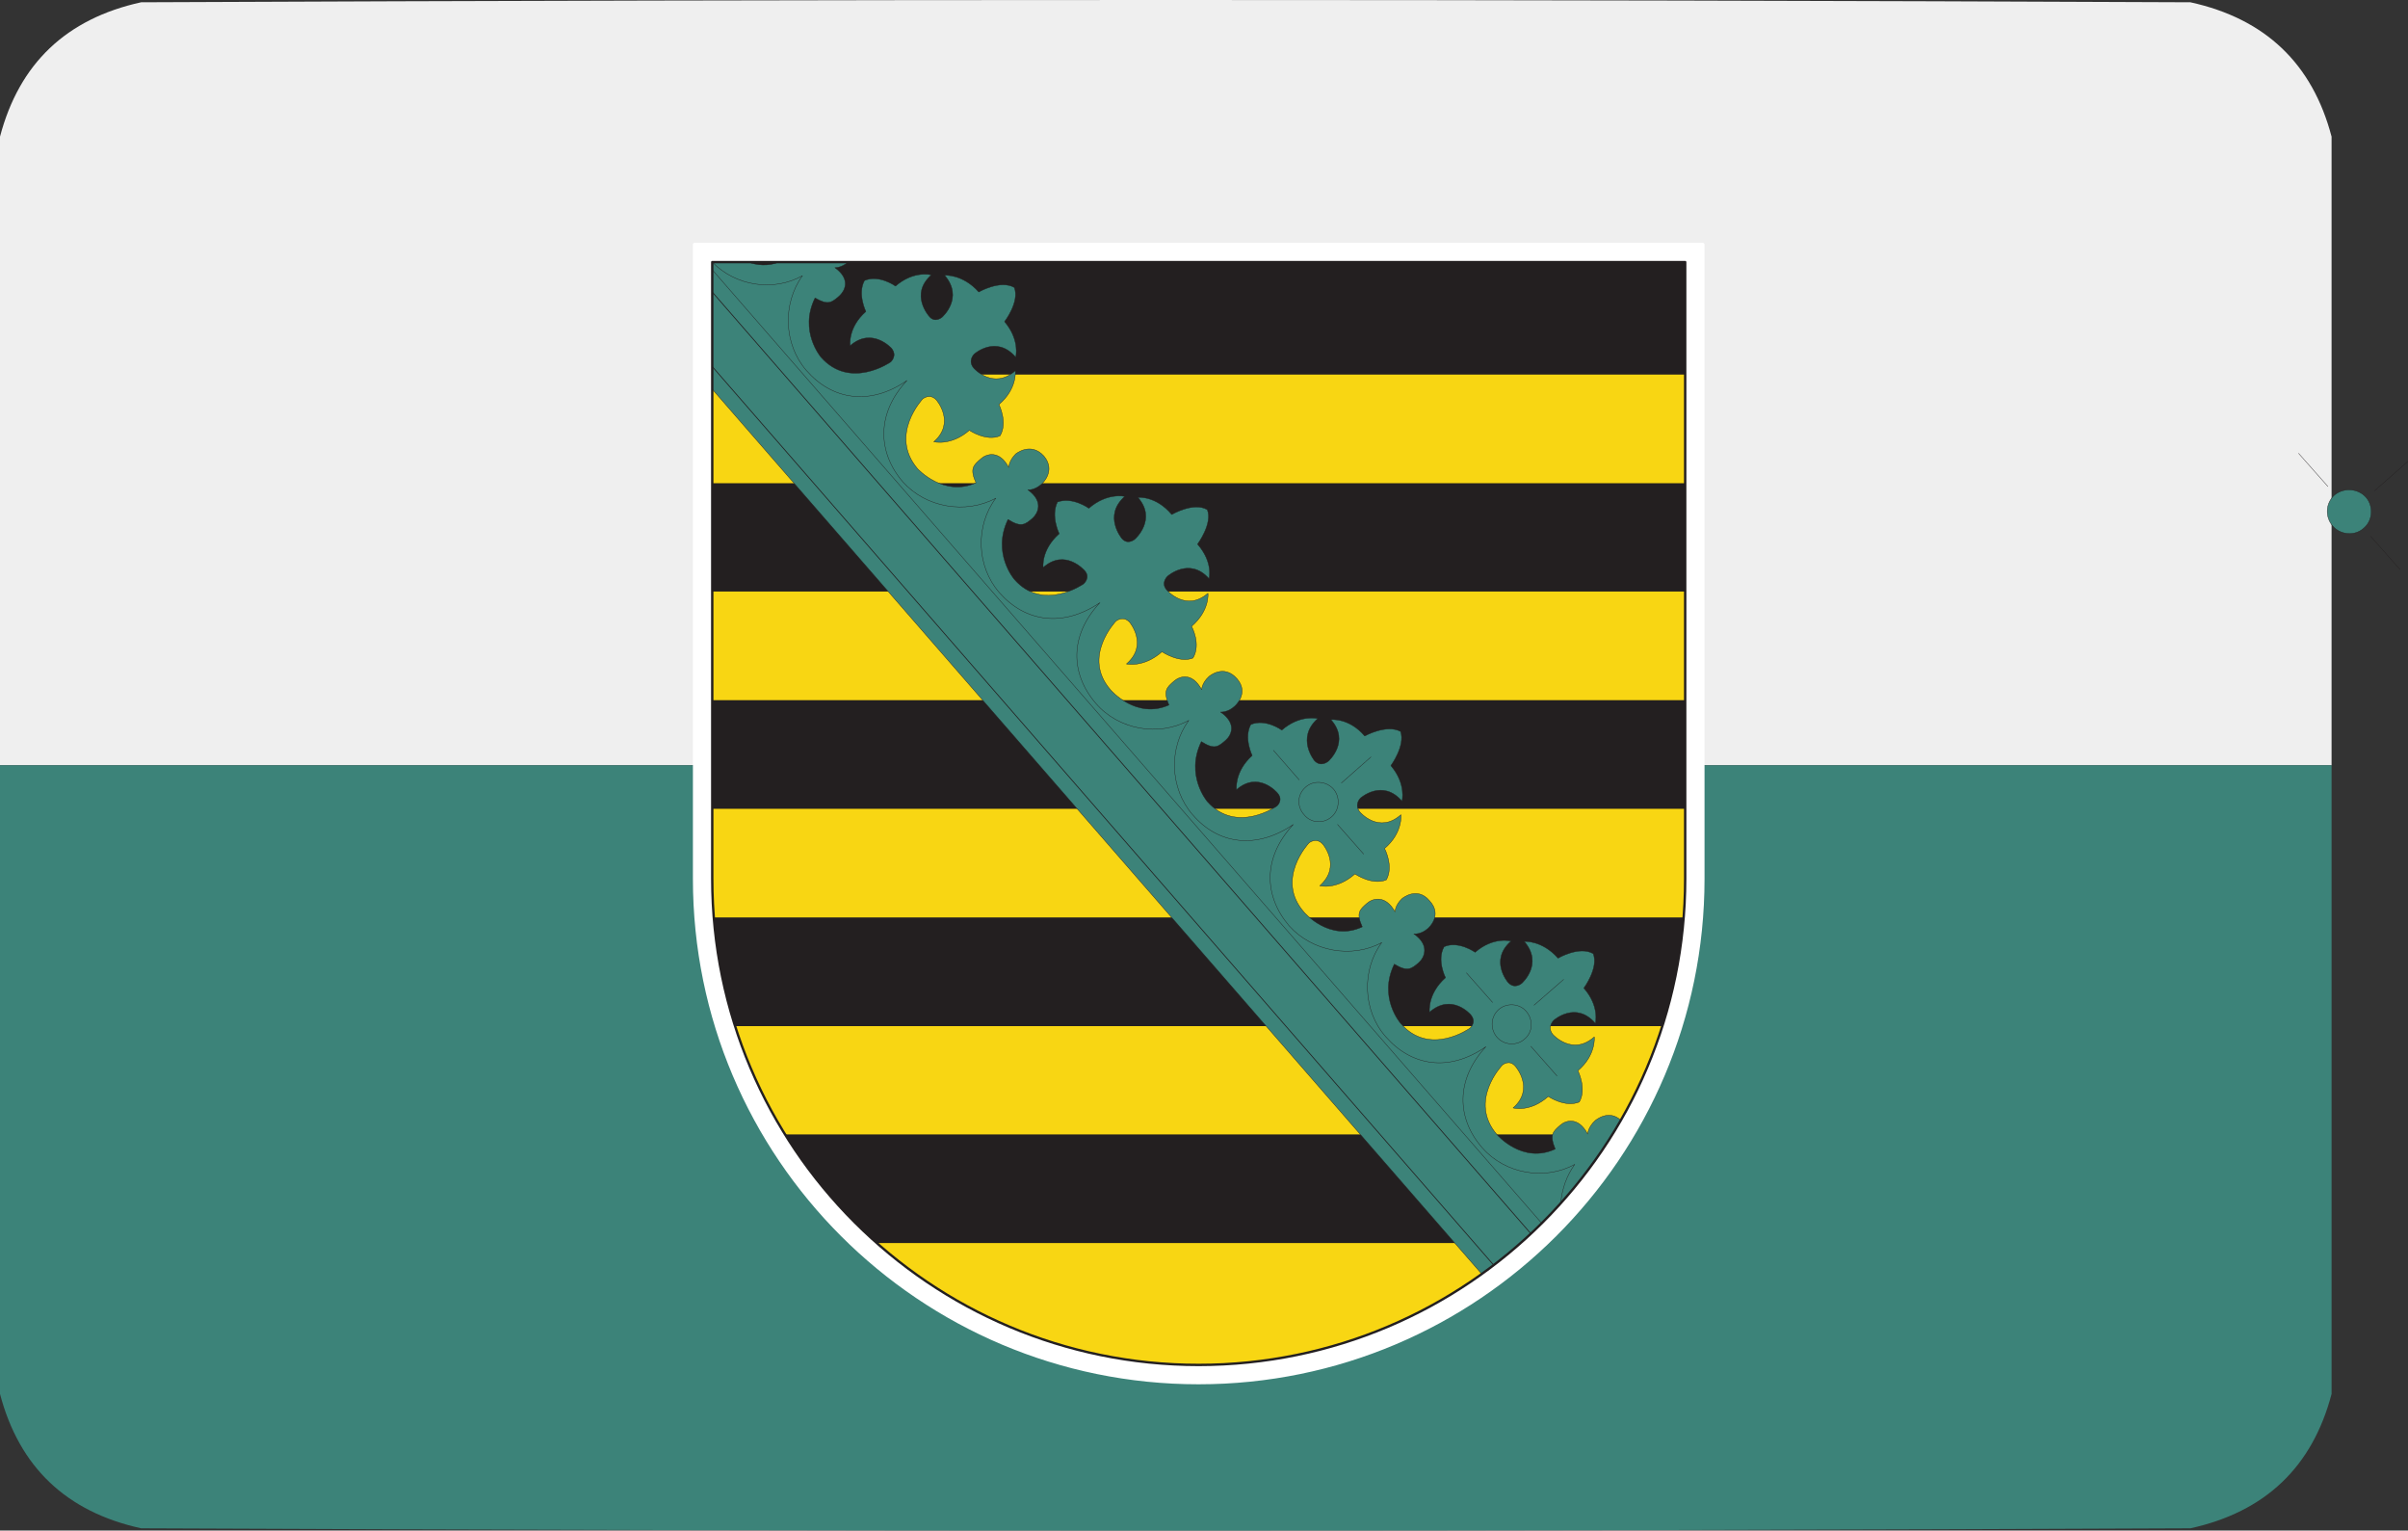
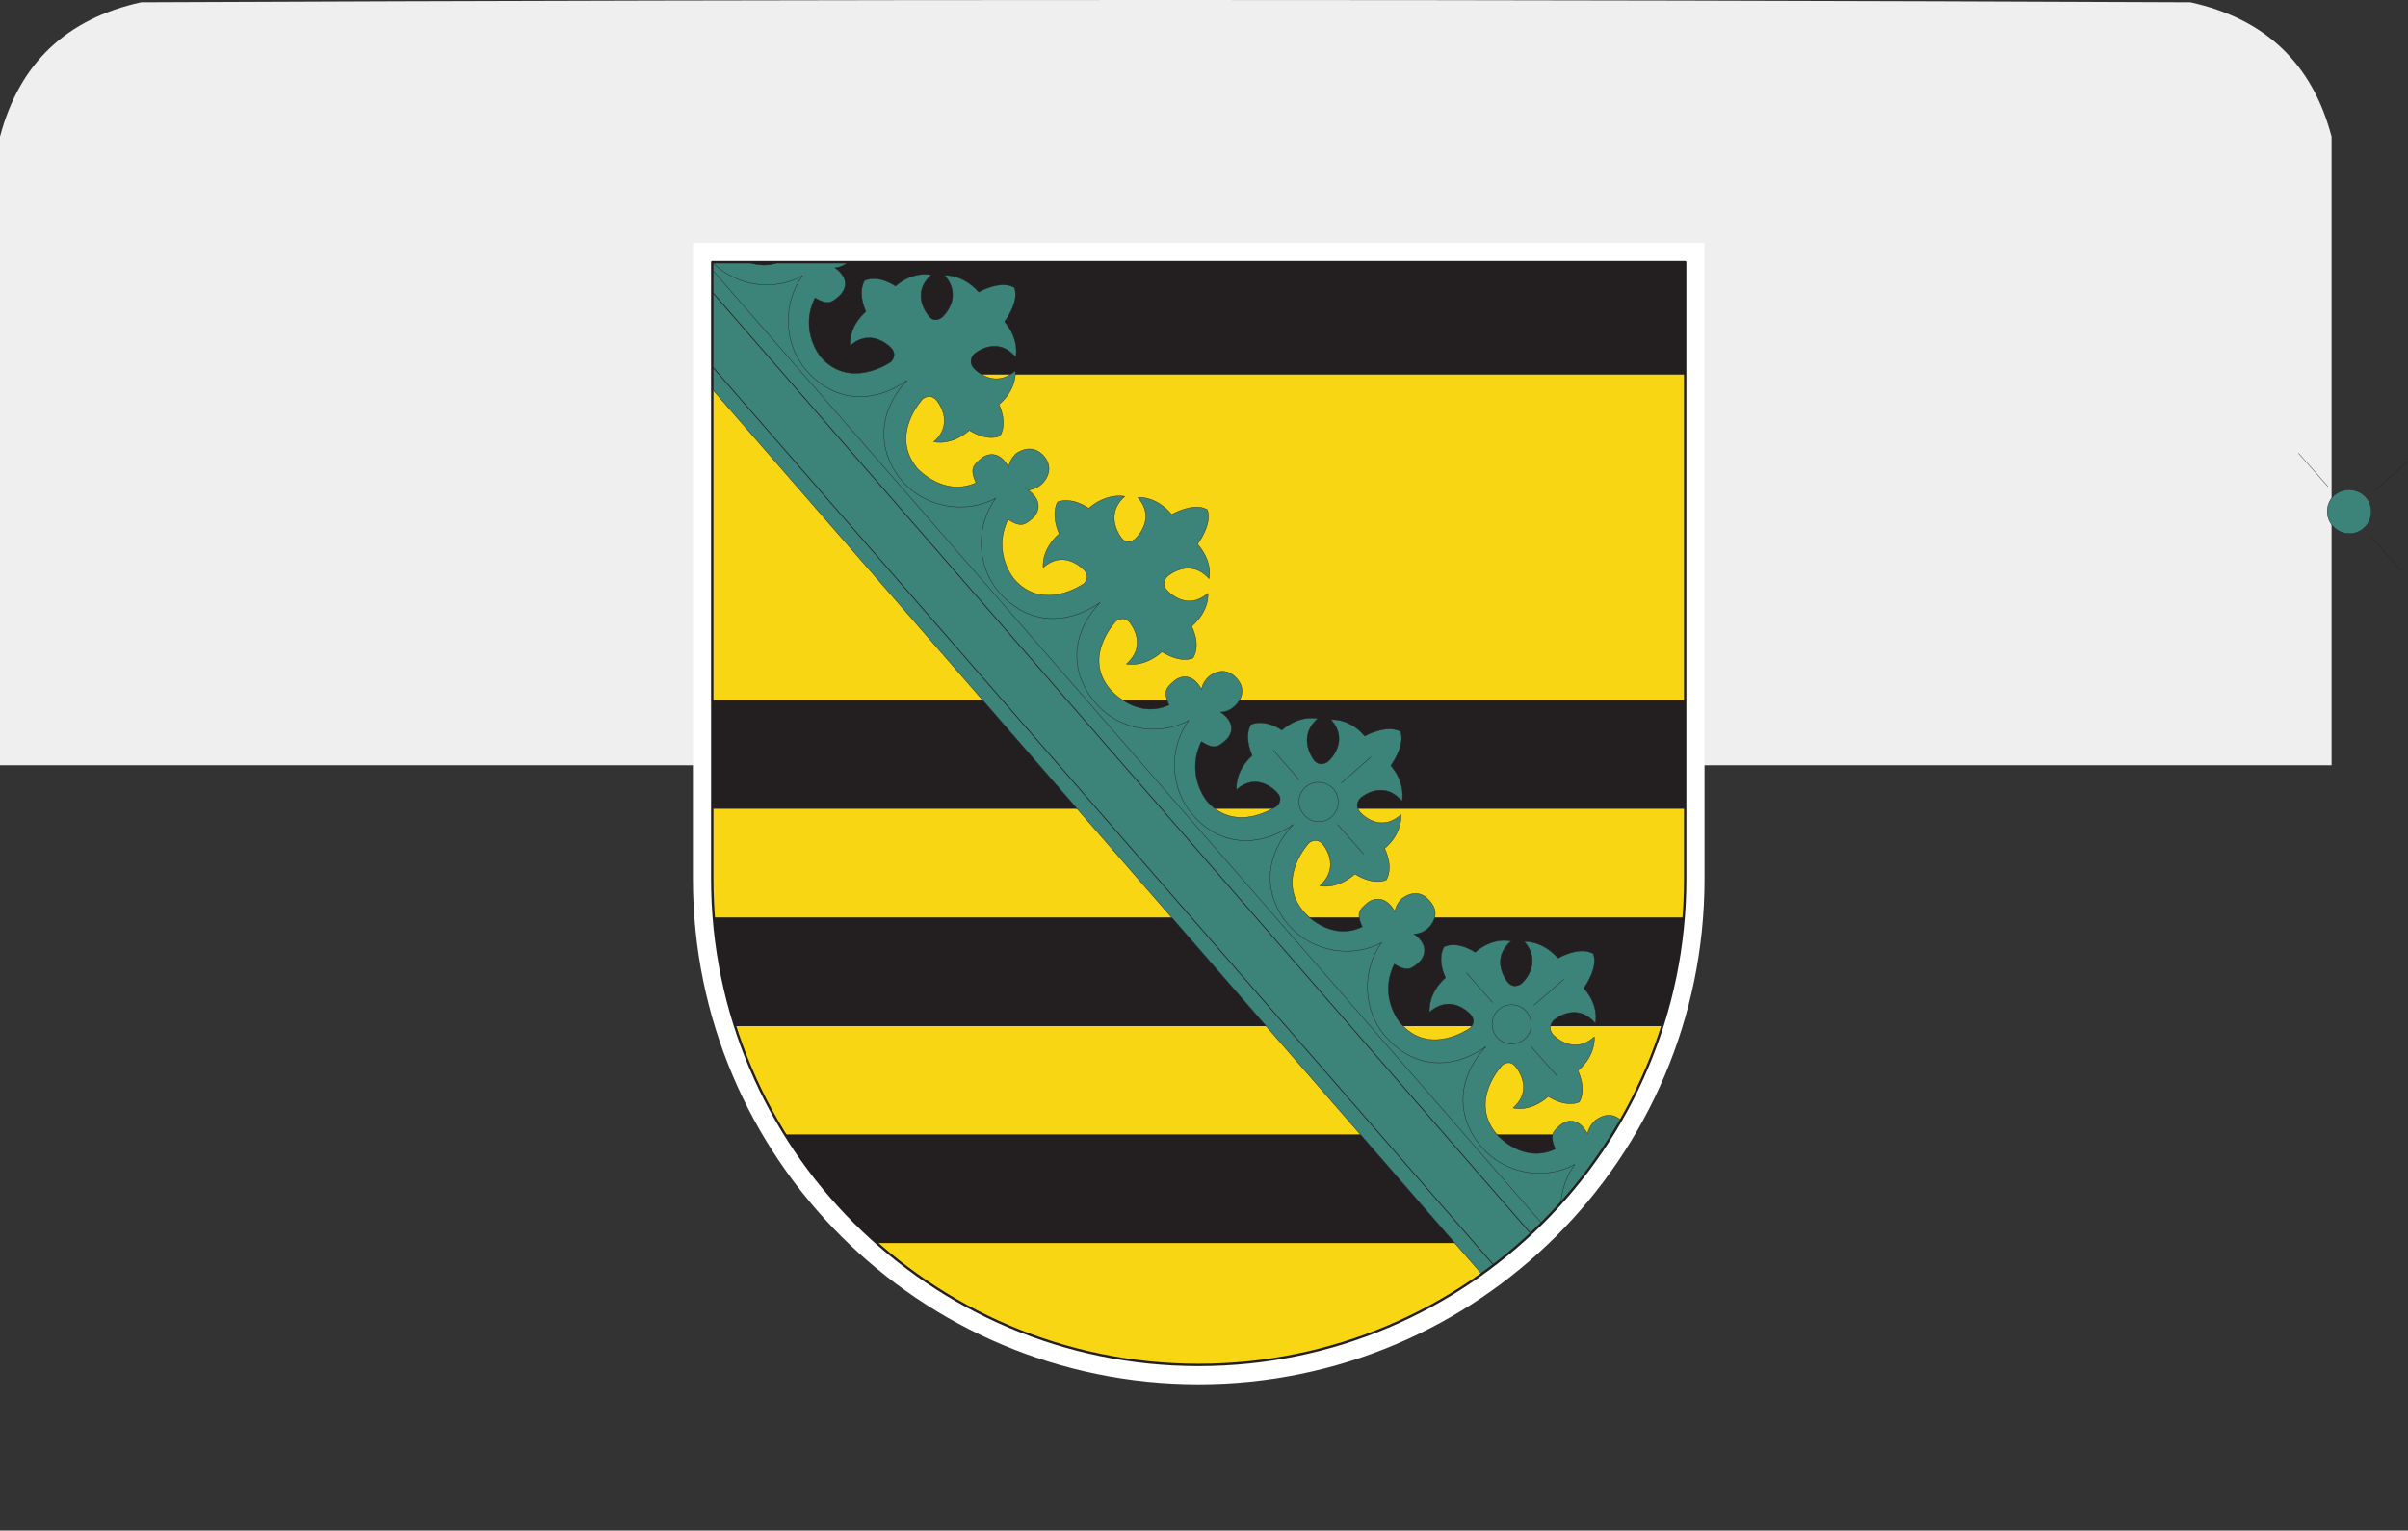
<svg xmlns="http://www.w3.org/2000/svg" id="a" viewBox="0 0 528.781 336">
  <rect x="0" y="0" width="528.781" height="336" fill="#333333" stroke="none" />
  <defs>
    <style>.b,.c{isolation:isolate;opacity:.998;}.b,.c,.d,.e,.f,.g{fill-rule:evenodd;stroke-width:0px;}.b,.e{fill:#3c8379;}.c{fill:#efefef;}.h{stroke-width:.083px;}.h,.i,.j,.k{fill:none;}.h,.i,.k{stroke:#231f20;}.h,.j,.k{stroke-linecap:round;stroke-linejoin:round;}.d{fill:#231f20;}.f{fill:#fff;}.g{fill:#f8d613;}.i{stroke-miterlimit:10;stroke-width:.166px;}.j{stroke:#fff;stroke-width:.848px;}.k{stroke-width:.523px;}</style>
  </defs>
  <path class="c" d="m512,30v138H0V30C4.23,13.94,14.564,4.107,31,.5,181-.167,331-.167,481,.5c16.436,3.607,26.77,13.44,31,29.5Z" />
-   <path class="b" d="m0,168h512v138c-4.23,16.06-14.564,25.893-31,29.5-150,.667-300,.667-450,0-16.436-3.607-26.77-13.44-31-29.5v-138Z" />
  <path class="e" d="m512.637,108.674c2.057-1.715,5.22-1.454,6.936.516,1.628,1.877,1.541,5.046-.516,6.762-1.97,1.796-5.133,1.454-6.762-.429-1.802-2.057-1.628-5.053.342-6.849" />
  <path class="h" d="m512.637,108.674c2.057-1.715,5.22-1.454,6.936.516,1.628,1.883,1.541,5.046-.516,6.756-1.964,1.802-5.133,1.46-6.762-.423-1.802-2.057-1.628-5.053.342-6.849" />
  <path class="h" d="m504.756,99.52l6.426,7.271m17.557-5.481l-7.284,6.42m5.568,17.29l-6.426-7.271" />
  <path class="f" d="m152.582,192.92V53.71h221.298v139.209c0,61.006-49.643,110.543-110.688,110.543-61.039,0-110.61-49.538-110.61-110.543" />
  <path class="j" d="m152.582,192.92V53.71h221.298v139.209c0,61.006-49.643,110.543-110.688,110.543-61.039,0-110.61-49.538-110.61-110.543Z" />
  <path class="g" d="m156.413,192.92V57.535h213.643v135.384c0,58.863-47.883,106.719-106.863,106.719-58.897,0-106.78-47.856-106.78-106.719" />
-   <path class="d" d="m156.413,106.079h213.643v23.775h-213.643v-23.775" />
  <path class="d" d="m156.413,153.707h213.643v23.847h-213.643v-23.847" />
  <path class="d" d="m156.718,201.407h213.032c-.688,8.254-2.293,16.209-4.741,23.853h-203.629c-2.448-7.644-3.975-15.598-4.663-23.853" />
  <path class="d" d="m172.4,249.035h181.669c-5.584,8.943-12.39,16.97-20.195,23.847h-141.357c-7.805-6.878-14.61-14.905-20.117-23.847" />
  <path class="d" d="m370.056,82.226h-213.643v-24.691h213.643v24.691" />
  <path class="e" d="m325.381,279.688L156.413,85.44v-27.905h7.877c1.91.688,4.285.994,6.806,0h15.149c-1.532,1.299-2.909,1.221-2.909,1.221,3.597,2.603,2.143,5.124.994,6.195-1.682,1.449-2.448,2.137-5.351.455-3.597,7.266,1.299,13.001,1.299,13.001,6.423,7.261,15.299,1.066,15.299,1.066,0,0,1.527-1.299.228-2.981,0,0-4.285-4.813-9.104-.611,0,0-.611-3.897,3.442-7.488,0,0-1.91-3.902-.305-6.806,3.214-1.377,6.811,1.221,6.811,1.221,4.052-3.514,7.877-2.448,7.877-2.448-4.818,4.208-.533,9.026-.533,9.026,1.299,1.682,2.903.228,2.903.228,0,0,4.818-4.208.538-9.176,0,0,3.975-.305,7.494,3.669,0,0,4.741-2.748,7.805-.994,1.221,3.136-2.143,7.494-2.143,7.494,3.442,4.052,2.448,7.799,2.448,7.799-4.285-4.974-9.104-.688-9.104-.688,0,0-1.532,1.449-.078,3.131,0,0,4.285,4.818,9.104.538,0,0,.461,3.975-3.597,7.411,0,0,1.993,3.98.233,6.883-3.059,1.299-6.733-1.221-6.733-1.221-4.052,3.514-7.799,2.52-7.799,2.52,4.818-4.202.611-9.098.611-9.098-1.454-1.682-3.059-.305-3.059-.305,0,0-7.422,7.877-1.149,15.288,0,0,5.734,6.345,12.851,3.136-1.377-3.136-.611-3.825,1.071-5.273,1.149-1.071,4.052-2.065,6.117,1.91,0,0,0-1.454,1.532-2.981,0,0,3.286-2.753,6.195.461,2.753,3.286-.461,6.112-.461,6.112-1.604,1.454-3.059,1.304-3.059,1.304,3.597,2.598,2.143,5.196,1.071,6.189-1.682,1.454-2.526,2.137-5.429.305-3.597,7.416,1.377,13.15,1.377,13.15,6.345,7.261,15.221.994,15.221.994,0,0,1.604-1.377.228-2.909,0,0-4.28-4.968-9.104-.683,0,0-.533-3.825,3.519-7.416,0,0-1.91-3.902-.383-6.955,3.292-1.227,6.889,1.371,6.889,1.371,4.052-3.514,7.877-2.598,7.877-2.598-4.818,4.28-.611,9.254-.611,9.254,1.377,1.527,2.903.072,2.903.072,0,0,4.824-4.28.616-9.098,0,0,3.897-.455,7.416,3.747,0,0,4.818-2.825,7.805-1.071,1.221,3.059-2.143,7.572-2.143,7.572,3.519,4.052,2.526,7.566,2.526,7.566-4.285-4.813-9.104-.533-9.104-.533,0,0-1.604,1.449-.155,3.059,0,0,4.208,4.89,9.026.688,0,0,.461,3.741-3.592,7.261,0,0,2.143,3.897.305,6.955-2.981,1.221-6.806-1.377-6.806-1.377-4.058,3.597-7.805,2.676-7.805,2.676,4.896-4.202.688-9.17.688-9.17-1.454-1.532-2.986-.233-2.986-.233,0,0-7.572,7.877-1.144,15.138,0,0,5.584,6.5,12.773,3.286-1.299-3.131-.533-3.819,1.149-5.273,1.149-.994,3.902-2.065,6.04,1.91,0,0,0-1.449,1.61-2.903,0,0,3.208-2.831,6.117.461,2.831,3.208-.455,6.04-.455,6.04-1.532,1.449-3.136,1.299-3.136,1.299,3.747,2.598,2.293,5.196,1.144,6.189-1.682,1.454-2.448,2.143-5.351.305-3.597,7.416,1.299,13.15,1.299,13.15,6.423,7.261,15.299.994,15.299.994,0,0,1.532-1.299.078-2.903,0,0-4.13-4.896-8.954-.688,0,0-.533-3.897,3.442-7.494,0,0-1.91-3.897-.305-6.8,3.214-1.377,6.811,1.221,6.811,1.221,4.052-3.519,7.877-2.526,7.877-2.526-4.818,4.28-.688,9.254-.688,9.254,1.454,1.527,3.059.078,3.059.078,0,0,4.818-4.285.538-9.098,0,0,3.975-.461,7.416,3.592,0,0,4.824-2.676,7.882-.994,1.071,3.136-2.143,7.488-2.143,7.488,3.442,4.052,2.448,7.799,2.448,7.799-4.285-4.968-9.104-.688-9.104-.688,0,0-1.532,1.454-.078,3.136,0,0,4.13,4.818,8.954.533,0,0,.455,3.975-3.597,7.416,0,0,2.065,3.902.383,6.878-3.136,1.304-6.883-1.299-6.883-1.299-4.058,3.597-7.727,2.603-7.727,2.603,4.818-4.28.688-9.098.688-9.098-1.454-1.682-3.059-.305-3.059-.305,0,0-7.499,7.949-1.071,15.21,0,0,5.584,6.578,12.773,3.214-1.377-3.059-.611-3.747,1.071-5.201,1.149-.994,3.98-1.987,6.117,1.915,0,0,0-1.454,1.532-2.909,0,0,3.286-2.825,6.045.461,2.981,3.208-.305,6.04-.305,6.04-1.61,1.449-3.136,1.221-3.136,1.221,3.669,2.598,2.215,5.273,1.144,6.267-1.682,1.454-2.526,2.143-5.429.383-3.597,7.338,1.377,12.995,1.377,12.995,6.35,7.416,15.221,1.071,15.221,1.071,0,0,1.604-1.299.155-2.981,0,0-4.136-4.818-9.026-.533,0,0-.538-3.975,3.514-7.572,0,0-1.987-3.897-.305-6.8,3.136-1.377,6.811,1.221,6.811,1.221,4.052-3.514,7.877-2.448,7.877-2.448-4.818,4.208-.688,9.02-.688,9.02,1.454,1.682,3.059.233,3.059.233,0,0,4.818-4.208.538-9.176,0,0,3.902-.305,7.416,3.669,0,0,4.668-2.753,7.727-.994,1.227,3.136-2.065,7.566-2.065,7.566,3.519,3.98,2.526,7.721,2.526,7.721-4.285-4.968-9.104-.688-9.104-.688,0,0-1.604,1.454-.228,3.136,0,0,4.28,4.818,9.104.538,0,0,.455,3.975-3.597,7.411,0,0,1.987,3.975.305,6.883-3.136,1.299-6.806-1.227-6.806-1.227-4.058,3.597-7.727,2.526-7.727,2.526,4.818-4.208.533-9.098.533-9.098-1.377-1.682-2.903-.305-2.903-.305,0,0-7.577,7.877-1.149,15.288,0,0,5.584,6.5,12.773,3.136-1.299-3.136-.533-3.825,1.149-5.273,1.149-.994,3.902-1.915,5.967,1.987,0,0,.072-1.532,1.682-2.981,0,0,2.909-2.526,5.584-.078-7.649,13.378-18.13,24.846-30.525,33.789" />
  <path class="h" d="m325.386,279.688L156.407,85.435m7.882-27.9c1.91.688,4.285.994,6.806,0m15.149,0c-1.532,1.299-2.909,1.221-2.909,1.221,3.597,2.603,2.143,5.124.994,6.195-1.682,1.449-2.448,2.137-5.351.455-3.597,7.266,1.299,13.001,1.299,13.001,6.423,7.261,15.299,1.066,15.299,1.066,0,0,1.527-1.299.228-2.981,0,0-4.285-4.813-9.104-.611,0,0-.611-3.897,3.442-7.488,0,0-1.91-3.902-.305-6.806,3.214-1.377,6.811,1.221,6.811,1.221,4.052-3.514,7.877-2.448,7.877-2.448-4.818,4.208-.533,9.02-.533,9.02,1.299,1.682,2.903.233,2.903.233,0,0,4.818-4.208.538-9.176,0,0,3.975-.305,7.494,3.669,0,0,4.746-2.748,7.805-.994,1.221,3.136-2.143,7.494-2.143,7.494,3.442,4.052,2.448,7.799,2.448,7.799-4.285-4.974-9.104-.688-9.104-.688,0,0-1.532,1.449-.078,3.131,0,0,4.285,4.818,9.104.533,0,0,.461,3.98-3.597,7.416,0,0,1.993,3.98.233,6.883-3.059,1.299-6.733-1.221-6.733-1.221-4.052,3.514-7.805,2.52-7.805,2.52,4.824-4.202.616-9.098.616-9.098-1.454-1.682-3.059-.305-3.059-.305,0,0-7.422,7.877-1.149,15.293,0,0,5.734,6.339,12.851,3.131-1.377-3.131-.611-3.825,1.071-5.274,1.149-1.071,4.052-2.065,6.117,1.91,0,0,0-1.449,1.532-2.981,0,0,3.286-2.753,6.195.461,2.753,3.286-.461,6.112-.461,6.112-1.604,1.454-3.059,1.299-3.059,1.299,3.597,2.603,2.143,5.201,1.071,6.195-1.682,1.454-2.526,2.143-5.429.305-3.597,7.416,1.377,13.15,1.377,13.15,6.345,7.261,15.221.994,15.221.994,0,0,1.604-1.377.228-2.903,0,0-4.28-4.974-9.104-.688,0,0-.533-3.825,3.519-7.416,0,0-1.91-3.902-.377-6.955,3.286-1.227,6.883,1.371,6.883,1.371,4.052-3.514,7.877-2.598,7.877-2.598-4.818,4.28-.611,9.254-.611,9.254,1.377,1.527,2.903.072,2.903.072,0,0,4.824-4.28.616-9.098,0,0,3.897-.455,7.416,3.747,0,0,4.818-2.825,7.805-1.066,1.221,3.053-2.143,7.566-2.143,7.566,3.519,4.052,2.526,7.566,2.526,7.566-4.285-4.813-9.104-.533-9.104-.533,0,0-1.604,1.454-.155,3.059,0,0,4.208,4.89,9.026.688,0,0,.461,3.741-3.592,7.261,0,0,2.143,3.897.305,6.955-2.981,1.221-6.806-1.377-6.806-1.377-4.058,3.597-7.805,2.676-7.805,2.676,4.896-4.202.688-9.17.688-9.17-1.454-1.532-2.986-.233-2.986-.233,0,0-7.572,7.877-1.144,15.138,0,0,5.584,6.5,12.773,3.286-1.299-3.131-.533-3.819,1.149-5.274,1.149-.994,3.902-2.065,6.04,1.91,0,0,0-1.449,1.61-2.903,0,0,3.208-2.831,6.117.461,2.831,3.208-.461,6.04-.461,6.04-1.527,1.449-3.131,1.299-3.131,1.299,3.747,2.598,2.293,5.196,1.144,6.189-1.682,1.454-2.448,2.143-5.351.305-3.597,7.416,1.299,13.15,1.299,13.15,6.423,7.261,15.299.994,15.299.994,0,0,1.532-1.299.078-2.903,0,0-4.13-4.89-8.954-.688,0,0-.533-3.897,3.447-7.494,0,0-1.915-3.897-.311-6.806,3.214-1.371,6.811,1.227,6.811,1.227,4.052-3.519,7.877-2.526,7.877-2.526-4.818,4.285-.688,9.254-.688,9.254,1.454,1.527,3.059.072,3.059.072,0,0,4.824-4.28.538-9.093,0,0,3.975-.461,7.416,3.592,0,0,4.824-2.676,7.882-.994,1.071,3.136-2.143,7.494-2.143,7.494,3.442,4.047,2.448,7.794,2.448,7.794-4.285-4.968-9.104-.688-9.104-.688,0,0-1.532,1.454-.078,3.136,0,0,4.13,4.818,8.954.533,0,0,.455,3.98-3.597,7.416,0,0,2.065,3.902.383,6.883-3.136,1.299-6.883-1.304-6.883-1.304-4.058,3.597-7.727,2.603-7.727,2.603,4.818-4.28.688-9.098.688-9.098-1.454-1.682-3.059-.305-3.059-.305,0,0-7.499,7.949-1.071,15.21,0,0,5.584,6.578,12.773,3.214-1.377-3.059-.611-3.747,1.071-5.201,1.149-.994,3.975-1.987,6.117,1.915,0,0,0-1.454,1.532-2.909,0,0,3.292-2.825,6.045.461,2.981,3.209-.311,6.04-.311,6.04-1.604,1.454-3.131,1.221-3.131,1.221,3.669,2.598,2.215,5.273,1.144,6.267-1.682,1.454-2.526,2.143-5.429.383-3.597,7.338,1.377,12.995,1.377,12.995,6.35,7.416,15.221,1.071,15.221,1.071,0,0,1.604-1.299.155-2.981,0,0-4.136-4.813-9.026-.533,0,0-.538-3.975,3.514-7.572,0,0-1.987-3.897-.305-6.8,3.136-1.377,6.811,1.221,6.811,1.221,4.052-3.514,7.877-2.448,7.877-2.448-4.818,4.208-.688,9.02-.688,9.02,1.454,1.682,3.059.233,3.059.233,0,0,4.818-4.208.538-9.176,0,0,3.897-.305,7.422,3.669,0,0,4.663-2.753,7.721-.994,1.227,3.136-2.065,7.566-2.065,7.566,3.519,3.98,2.526,7.721,2.526,7.721-4.285-4.968-9.104-.683-9.104-.683,0,0-1.604,1.449-.228,3.131,0,0,4.28,4.818,9.104.538,0,0,.455,3.975-3.597,7.411,0,0,1.987,3.975.305,6.883-3.136,1.299-6.806-1.227-6.806-1.227-4.058,3.597-7.727,2.526-7.727,2.526,4.818-4.208.533-9.098.533-9.098-1.377-1.682-2.903-.305-2.903-.305,0,0-7.577,7.871-1.149,15.288,0,0,5.584,6.5,12.773,3.136-1.299-3.136-.533-3.825,1.149-5.273,1.149-.994,3.902-1.915,5.967,1.987,0,0,.072-1.532,1.682-2.981,0,0,2.903-2.526,5.584-.078" />
-   <path class="e" d="m286.679,172.814c1.76-1.604,4.591-1.377,6.195.461,1.454,1.76,1.299,4.507-.461,6.04-1.832,1.604-4.585,1.377-6.04-.461-1.61-1.754-1.532-4.435.305-6.04" />
  <path class="h" d="m286.679,172.814c1.76-1.604,4.591-1.371,6.195.461,1.454,1.76,1.299,4.513-.461,6.04-1.832,1.604-4.591,1.377-6.04-.461-1.61-1.754-1.532-4.43.305-6.04" />
  <path class="h" d="m279.64,164.715l5.662,6.495m15.759-5.046l-6.506,5.734m4.896,15.598l-5.734-6.5" />
  <path class="e" d="m329.133,221.591c1.76-1.532,4.591-1.304,6.04.455,1.532,1.837,1.454,4.513-.383,6.04-1.754,1.604-4.585,1.377-6.117-.455-1.454-1.76-1.377-4.435.461-6.04" />
  <path class="h" d="m329.133,221.591c1.76-1.532,4.591-1.304,6.04.455,1.532,1.837,1.454,4.513-.377,6.04-1.76,1.604-4.591,1.377-6.123-.455-1.454-1.76-1.377-4.435.461-6.04" />
  <path class="h" d="m322.017,213.564l5.74,6.495m15.604-5.046l-6.5,5.657m5.046,15.521l-5.74-6.5M156.407,57.535c5.129,5.274,13.467,6.572,19.812,2.981-4.435,6.117-4.13,15.06.844,20.794,5.662,6.5,13.922,7.871,22.11,2.215-6.733,7.189-6.506,15.748-.921,22.249,5.051,5.657,13.772,7.183,20.422,3.592-4.513,6.04-4.28,14.905.766,20.716,5.74,6.5,13.922,7.721,22.11,2.215-6.733,7.189-6.506,15.598-.921,22.099,5.051,5.884,13.85,7.338,20.428,3.741-4.441,6.04-4.208,14.91.838,20.716,5.584,6.5,13.922,7.721,22.104,2.143-6.728,7.261-6.5,15.671-.916,22.243,5.051,5.657,13.772,7.266,20.35,3.669-4.435,5.967-4.208,14.91.838,20.644,5.662,6.495,13.922,7.871,22.032,2.215-6.656,7.189-6.506,15.748-.766,22.249,5.051,5.734,13.767,7.183,20.272,3.592-1.76,2.448-2.831,5.429-3.059,8.482" />
  <path class="i" d="m336.167,270.817L156.407,64.108" />
  <path class="h" d="m338.542,268.525L156.407,59.217" />
  <path class="i" d="m327.984,277.701L156.407,80.467" />
  <path class="k" d="m156.407,192.92V57.535h213.649v135.384c0,58.863-47.883,106.719-106.863,106.719-58.897,0-106.785-47.856-106.785-106.719Z" />
</svg>